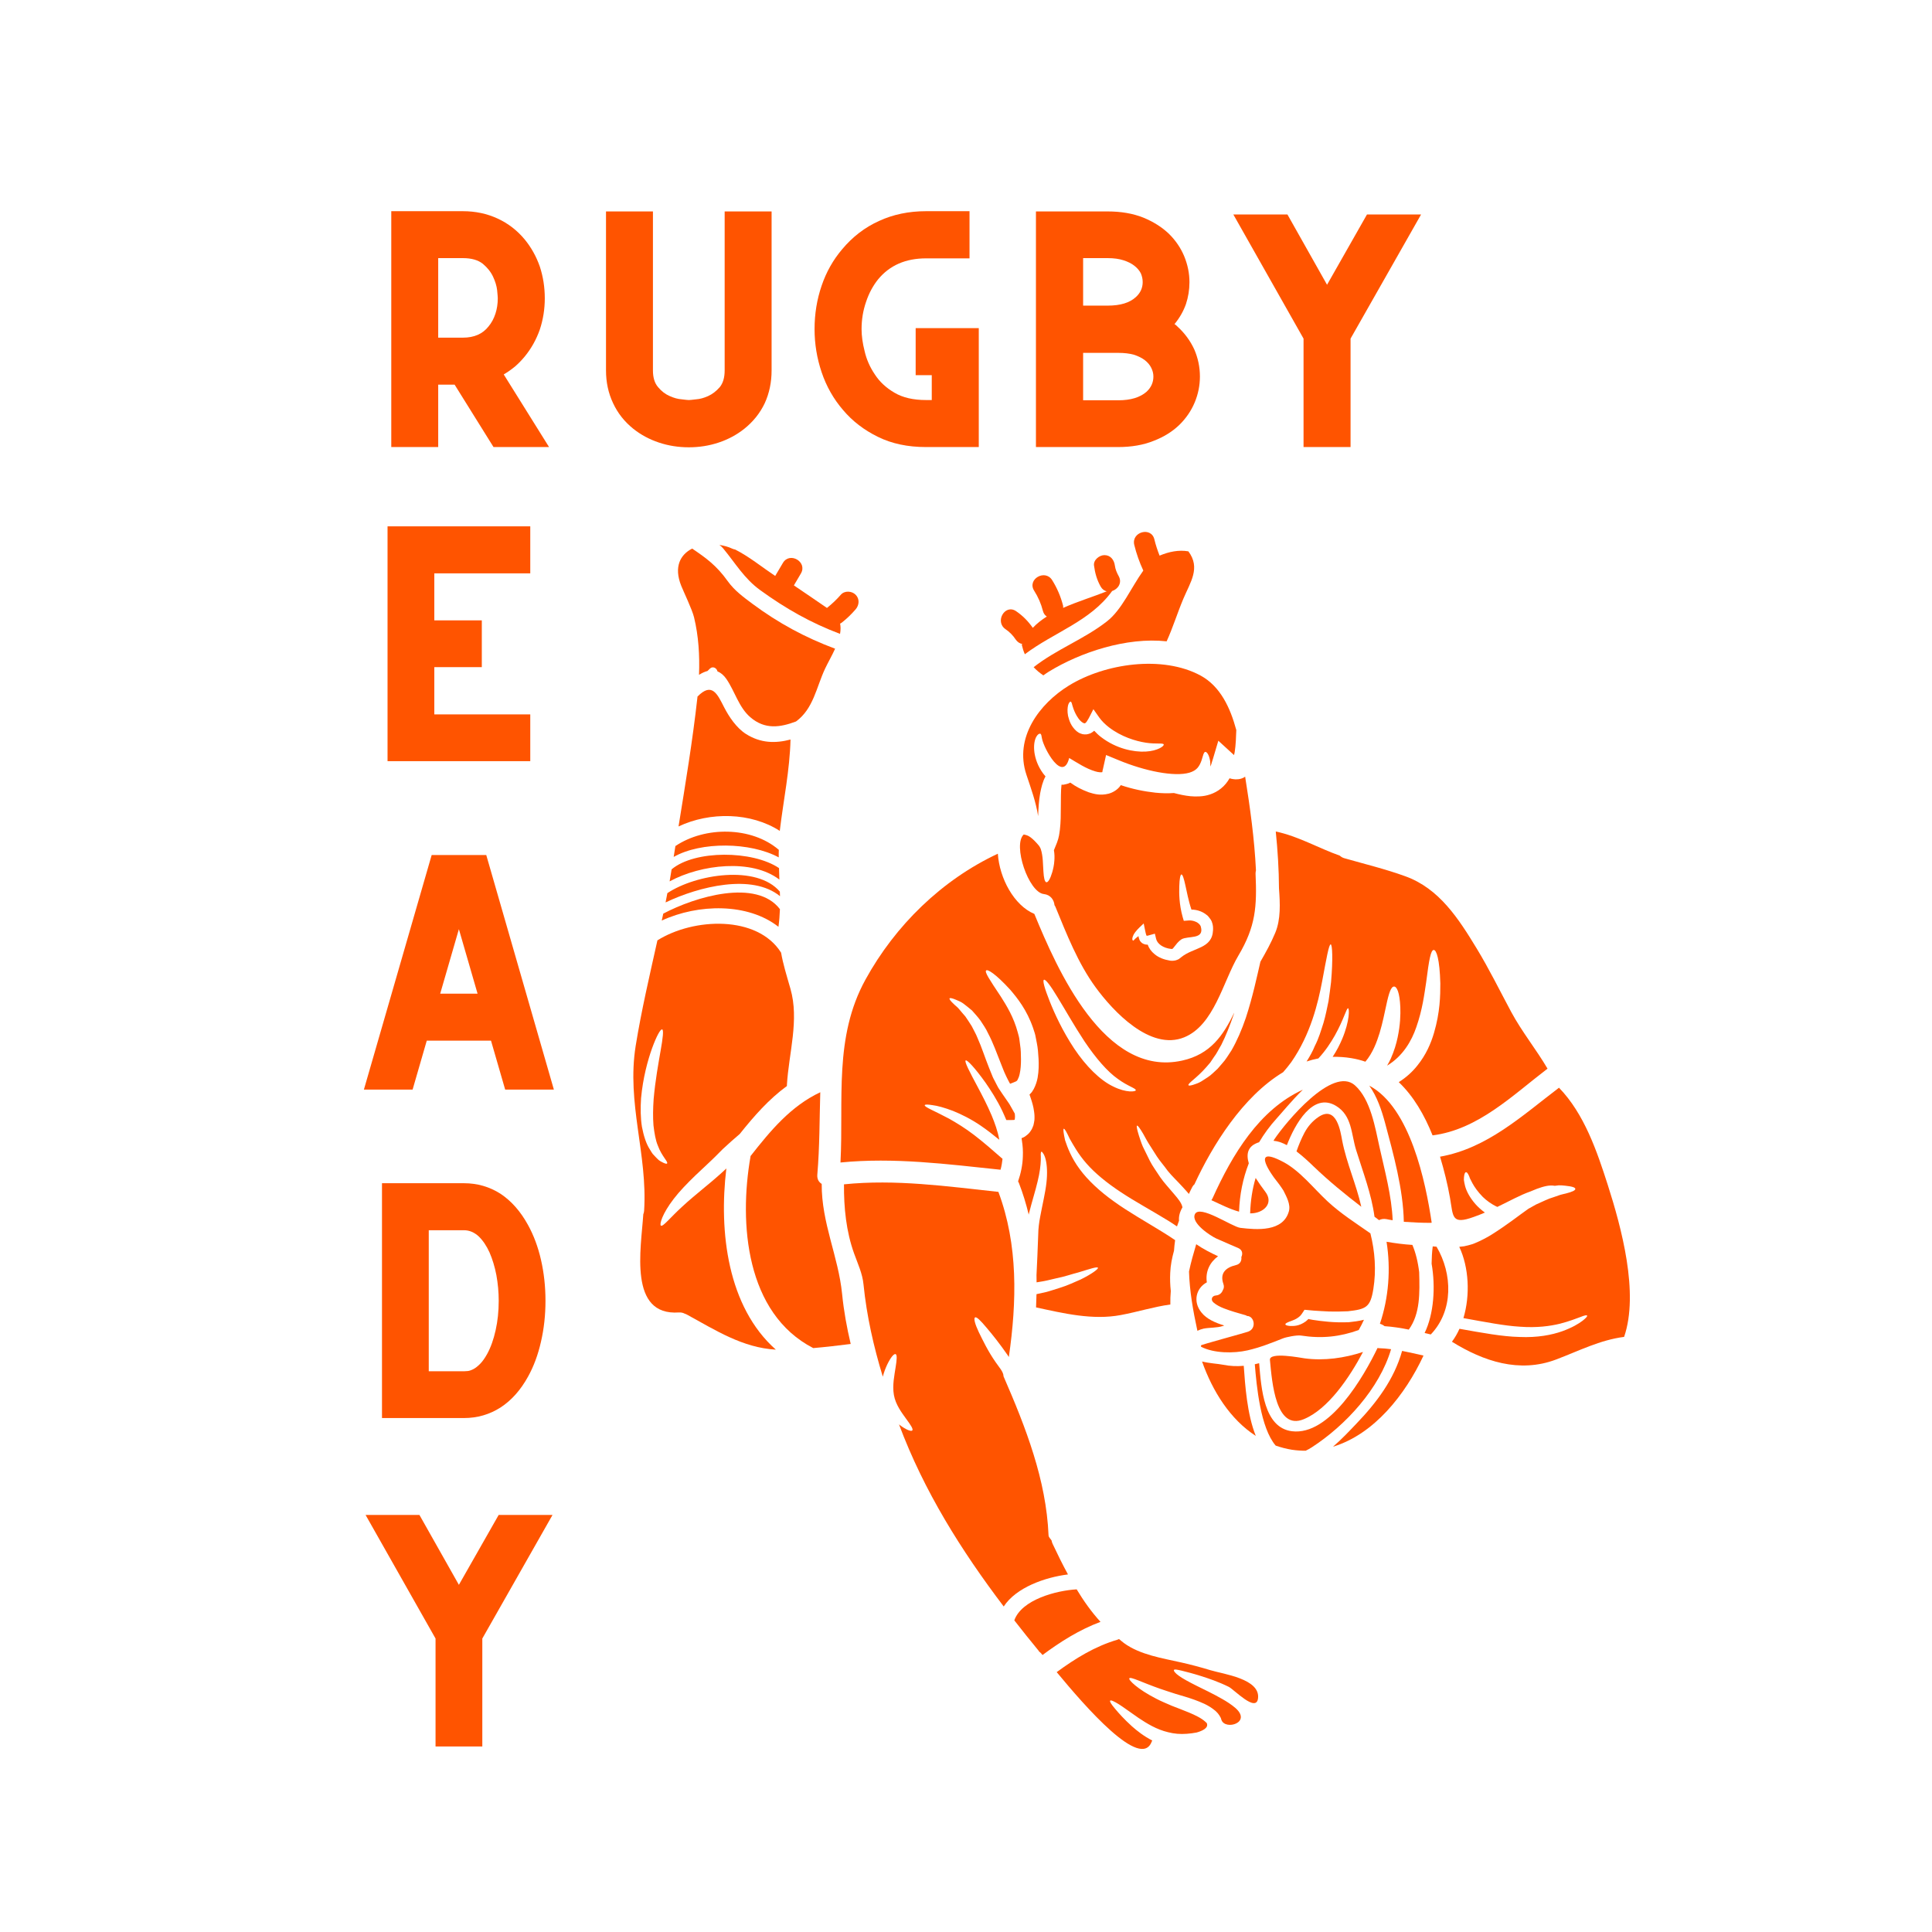
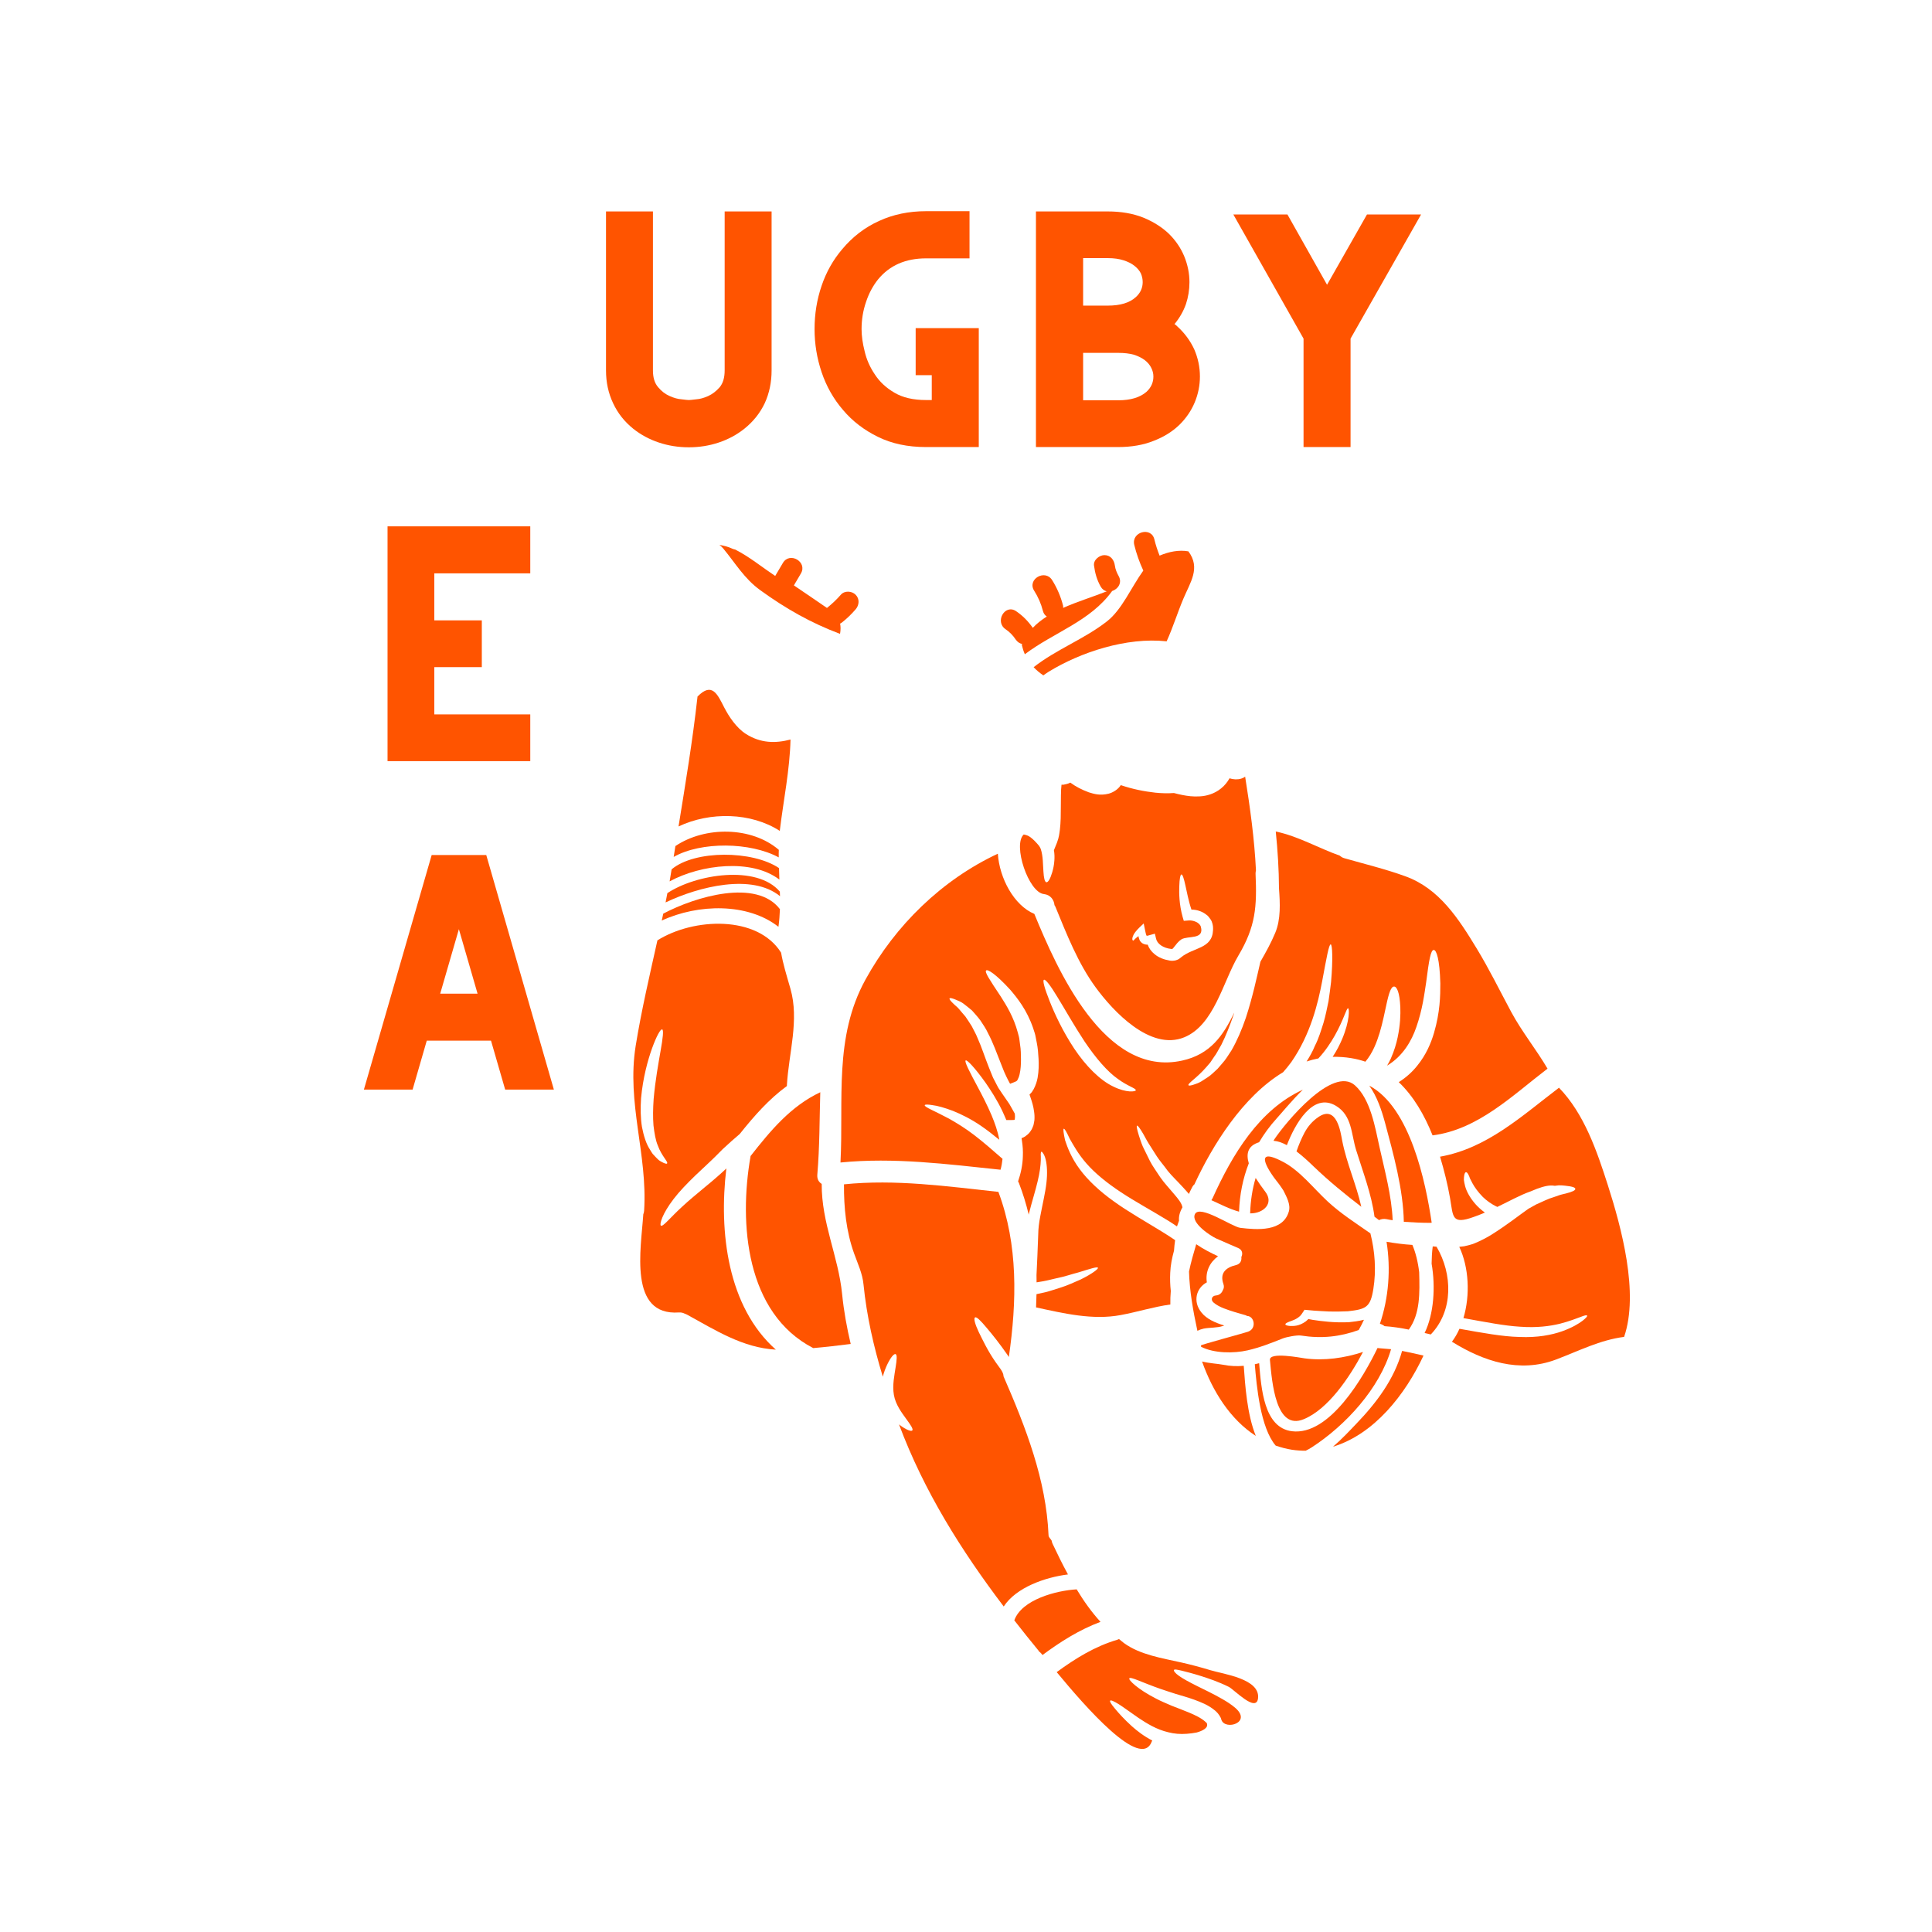
<svg xmlns="http://www.w3.org/2000/svg" version="1.0" preserveAspectRatio="xMidYMid meet" height="500" viewBox="0 0 375 375" zoomAndPan="magnify" width="500">
  <defs>
    <g />
  </defs>
  <g fill-opacity="1" fill="#ff5400">
    <g transform="translate(70.415, 86.773)">
      <g>
-         <path d="M 36.156 0 L 25.375 0 L 17.828 -12.109 L 14.641 -12.109 L 14.641 0 L 5.531 0 L 5.531 -45.781 L 19.438 -45.781 C 21.863 -45.781 24.102 -45.305 26.156 -44.359 C 28.219 -43.41 29.984 -42.047 31.453 -40.266 C 32.711 -38.723 33.68 -36.984 34.359 -35.047 C 35.004 -33.086 35.328 -31.031 35.328 -28.875 C 35.328 -26.758 35.004 -24.734 34.359 -22.797 C 33.68 -20.867 32.711 -19.133 31.453 -17.594 C 30.867 -16.883 30.242 -16.238 29.578 -15.656 C 28.867 -15.07 28.129 -14.551 27.359 -14.094 Z M 24.406 -23.406 C 24.988 -24.102 25.438 -24.93 25.75 -25.891 C 26.051 -26.805 26.203 -27.801 26.203 -28.875 C 26.203 -29.094 26.16 -29.617 26.078 -30.453 C 25.984 -31.273 25.719 -32.148 25.281 -33.078 C 24.852 -33.992 24.195 -34.82 23.312 -35.562 C 22.383 -36.301 21.094 -36.672 19.438 -36.672 L 14.641 -36.672 L 14.641 -21.234 L 19.438 -21.234 C 21.613 -21.234 23.27 -21.957 24.406 -23.406 Z M 24.406 -23.406" />
-       </g>
+         </g>
    </g>
  </g>
  <g fill-opacity="1" fill="#ff5400">
    <g transform="translate(112.094, 86.773)">
      <g>
        <path d="M 37.672 -45.734 L 37.672 -14.875 C 37.672 -12.57 37.227 -10.453 36.344 -8.516 C 35.426 -6.586 34.102 -4.93 32.375 -3.547 C 30.906 -2.379 29.25 -1.488 27.406 -0.875 C 25.562 -0.258 23.629 0.047 21.609 0.047 C 19.578 0.047 17.641 -0.258 15.797 -0.875 C 13.953 -1.488 12.297 -2.379 10.828 -3.547 C 9.109 -4.93 7.801 -6.586 6.906 -8.516 C 5.988 -10.453 5.531 -12.57 5.531 -14.875 L 5.531 -45.734 L 14.641 -45.734 L 14.641 -14.875 C 14.641 -13.469 14.977 -12.379 15.656 -11.609 C 16.301 -10.836 17.039 -10.27 17.875 -9.906 C 18.695 -9.531 19.477 -9.316 20.219 -9.266 C 20.957 -9.172 21.422 -9.125 21.609 -9.125 C 21.785 -9.125 22.258 -9.172 23.031 -9.266 C 23.77 -9.316 24.551 -9.531 25.375 -9.906 C 26.176 -10.27 26.914 -10.836 27.594 -11.609 C 28.238 -12.379 28.562 -13.469 28.562 -14.875 L 28.562 -45.734 Z M 37.672 -45.734" />
      </g>
    </g>
  </g>
  <g fill-opacity="1" fill="#ff5400">
    <g transform="translate(155.339, 86.773)">
      <g>
        <path d="M 22.391 -23.078 L 34.641 -23.078 L 34.641 0 L 24.406 0 C 20.844 0 17.727 -0.66 15.062 -1.984 C 12.363 -3.305 10.109 -5.039 8.297 -7.188 C 6.453 -9.332 5.066 -11.773 4.141 -14.516 C 3.223 -17.242 2.766 -20.035 2.766 -22.891 C 2.766 -25.836 3.223 -28.648 4.141 -31.328 C 5.035 -33.961 6.359 -36.312 8.109 -38.375 C 10.129 -40.801 12.523 -42.641 15.297 -43.891 C 18.023 -45.148 21.062 -45.781 24.406 -45.781 L 32.844 -45.781 L 32.844 -36.625 L 24.406 -36.625 C 20.445 -36.625 17.348 -35.27 15.109 -32.562 C 14.098 -31.301 13.316 -29.844 12.766 -28.188 C 12.18 -26.5 11.891 -24.734 11.891 -22.891 C 11.891 -21.598 12.086 -20.172 12.484 -18.609 C 12.848 -17.016 13.508 -15.508 14.469 -14.094 C 15.383 -12.676 16.656 -11.492 18.281 -10.547 C 19.883 -9.598 21.926 -9.125 24.406 -9.125 L 25.516 -9.125 L 25.516 -13.953 L 22.391 -13.953 Z M 22.391 -23.078" />
      </g>
    </g>
  </g>
  <g fill-opacity="1" fill="#ff5400">
    <g transform="translate(195.545, 86.773)">
      <g>
        <path d="M 33.031 -23.359 C 34.406 -22.098 35.477 -20.641 36.25 -18.984 C 36.988 -17.285 37.359 -15.52 37.359 -13.688 C 37.359 -11.957 37.02 -10.281 36.344 -8.656 C 35.664 -7.031 34.664 -5.57 33.344 -4.281 C 32 -2.988 30.344 -1.961 28.375 -1.203 C 26.375 -0.398 24.07 0 21.469 0 L 5.531 0 L 5.531 -45.734 L 19.438 -45.734 C 22.051 -45.734 24.352 -45.336 26.344 -44.547 C 28.312 -43.742 29.973 -42.695 31.328 -41.406 C 32.641 -40.113 33.633 -38.656 34.312 -37.031 C 34.988 -35.375 35.328 -33.703 35.328 -32.016 C 35.328 -30.535 35.098 -29.109 34.641 -27.734 C 34.148 -26.348 33.41 -25.055 32.422 -23.859 C 32.547 -23.797 32.656 -23.719 32.75 -23.625 Z M 14.688 -27.453 L 19.484 -27.453 C 21.91 -27.453 23.723 -28.004 24.922 -29.109 C 25.805 -29.91 26.25 -30.879 26.25 -32.016 C 26.25 -32.598 26.129 -33.164 25.891 -33.719 C 25.609 -34.27 25.191 -34.758 24.641 -35.188 C 24.086 -35.625 23.383 -35.977 22.531 -36.25 C 21.664 -36.531 20.648 -36.672 19.484 -36.672 L 14.688 -36.672 Z M 27 -10.734 C 27.883 -11.555 28.328 -12.539 28.328 -13.688 C 28.328 -14.27 28.188 -14.836 27.906 -15.391 C 27.633 -15.941 27.223 -16.43 26.672 -16.859 C 26.117 -17.285 25.41 -17.641 24.547 -17.922 C 23.691 -18.16 22.68 -18.281 21.516 -18.281 L 14.688 -18.281 L 14.688 -9.078 L 21.516 -9.078 C 23.91 -9.078 25.738 -9.629 27 -10.734 Z M 27 -10.734" />
      </g>
    </g>
  </g>
  <g fill-opacity="1" fill="#ff5400">
    <g transform="translate(236.626, 86.773)">
      <g>
        <path d="M 39.203 -45.141 L 25.516 -21.047 L 25.516 0 L 16.391 0 L 16.391 -21.047 L 2.766 -45.141 L 13.266 -45.141 L 20.953 -31.5 L 28.703 -45.141 Z M 39.203 -45.141" />
      </g>
    </g>
  </g>
  <path fill-rule="nonzero" fill-opacity="1" d="M 242.684 235.516 C 245.23 235.535 247.34 233.582 245.578 231.297 C 244.969 230.496 244.312 229.57 243.719 228.641 C 243.07 230.82 242.723 233.105 242.652 235.516 C 242.668 235.516 242.684 235.516 242.684 235.516" fill="#ff5400" />
  <path fill-rule="nonzero" fill-opacity="1" d="M 252.875 211.516 C 244.43 215.363 239.195 224.07 235.348 232.602 C 235.273 232.727 235.203 232.844 235.133 232.957 C 236.824 233.723 238.691 234.695 240.5 235.184 C 240.613 231.906 241.238 228.75 242.391 225.801 C 241.844 223.98 242.16 222.387 244.391 221.707 C 245.34 220.102 246.469 218.559 247.766 217.129 C 248.812 215.98 250.707 213.641 252.875 211.516" fill="#ff5400" />
  <path fill-rule="nonzero" fill-opacity="1" d="M 147.594 114.574 C 152.527 118.148 157.398 120.906 163.051 123.035 C 163.121 122.664 163.152 122.285 163.152 121.926 C 163.152 121.629 163.121 121.336 163.066 121.043 C 163.176 120.98 163.297 120.93 163.398 120.844 C 164.371 120.078 165.258 119.223 166.07 118.281 C 166.789 117.461 166.887 116.234 166.07 115.43 C 165.344 114.695 163.938 114.598 163.211 115.43 C 162.395 116.363 161.508 117.207 160.535 117.98 C 160.527 117.992 160.527 118 160.52 118.008 C 158.371 116.551 156.25 115.059 154.094 113.625 C 154.543 112.852 154.996 112.086 155.453 111.316 C 156.781 109.062 153.277 107.023 151.957 109.27 C 151.461 110.117 150.961 110.953 150.465 111.793 C 147.887 110.074 145.484 108.082 142.707 106.668 C 142.52 106.637 142.32 106.582 142.133 106.496 C 141.363 106.129 140.512 105.902 139.641 105.773 C 139.918 105.973 140.164 106.195 140.359 106.438 C 142.746 109.316 144.457 112.32 147.594 114.574" fill="#ff5400" />
  <path fill-rule="nonzero" fill-opacity="1" d="M 269.113 236.633 C 269.5 236.719 269.906 236.789 270.316 236.848 C 270.125 232.148 268.781 227.246 267.77 222.695 C 266.918 218.875 266.047 213.395 262.988 210.66 C 258.645 206.801 249.508 217.918 247.363 221.121 C 247.293 221.215 247.238 221.316 247.184 221.422 C 248.027 221.492 248.914 221.809 249.781 222.273 C 251.324 218.281 254.797 211.91 259.324 214.652 C 262.449 216.551 262.242 220.043 263.223 223.223 C 264.559 227.539 266.195 231.715 266.789 236.164 C 267.074 236.387 267.375 236.602 267.668 236.828 C 268.07 236.617 268.562 236.531 269.113 236.633" fill="#ff5400" />
  <path fill-rule="nonzero" fill-opacity="1" d="M 236.422 243.836 C 235.062 243.211 233.527 242.426 232.184 241.504 C 231.66 243.266 231.156 245.02 230.785 246.801 C 230.895 250.539 231.559 254.359 232.414 258.305 C 232.809 258.121 233.211 257.973 233.629 257.883 C 234.801 257.656 236.215 257.758 237.348 257.379 C 237.434 257.355 237.52 257.309 237.625 257.285 C 235.883 256.746 234.191 256.02 233.195 254.746 C 231.473 252.625 232.184 249.992 234.246 248.902 C 233.93 246.801 234.832 245.004 236.422 243.836" fill="#ff5400" />
  <path fill-rule="nonzero" fill-opacity="1" d="M 277.891 237.328 C 276.719 229.391 273.699 214.914 265.77 210.723 C 267.281 212.82 268.172 215.492 268.836 217.934 C 270.457 223.98 272.363 230.82 272.48 237.152 C 274.293 237.281 275.992 237.352 277.59 237.352 C 277.684 237.352 277.789 237.344 277.891 237.328" fill="#ff5400" />
  <path fill-rule="nonzero" fill-opacity="1" d="M 273.445 258.074 C 275.676 255 275.574 250.918 275.461 246.926 C 275.227 244.941 274.766 243.082 274.141 241.637 C 272.449 241.535 270.789 241.312 269.129 241.027 C 269.969 246.316 269.551 251.883 267.84 256.945 C 268.172 257.031 268.473 257.195 268.75 257.41 C 270.332 257.512 271.891 257.758 273.445 258.074" fill="#ff5400" />
  <path fill-rule="nonzero" fill-opacity="1" d="M 264.227 234.23 C 263.254 229.863 261.367 225.785 260.512 221.363 C 260.219 219.832 259.484 214.375 255.895 216.82 C 254.742 217.602 253.855 218.629 253.191 219.871 C 252.574 221.043 252.074 222.258 251.648 223.484 C 252.945 224.473 254.133 225.594 255.016 226.449 C 257.965 229.273 261.043 231.785 264.227 234.23" fill="#ff5400" />
  <path fill-rule="nonzero" fill-opacity="1" d="M 237.402 264.898 C 236.406 264.699 234.77 264.629 233.32 264.266 C 235.348 270.027 238.777 275.5 243.75 278.711 C 242.043 274.473 241.68 268.852 241.41 265.102 C 240.105 265.223 238.793 265.176 237.402 264.898" fill="#ff5400" />
-   <path fill-rule="nonzero" fill-opacity="1" d="M 222.363 145.883 C 220.008 145.996 216.68 145.332 213.73 143.078 C 213.238 142.707 212.789 142.277 212.387 141.836 C 212.188 142.008 211.953 142.184 211.684 142.324 C 211.43 142.43 211.16 142.5 210.898 142.539 C 210.641 142.57 210.363 142.539 210.117 142.5 C 209.871 142.445 209.668 142.34 209.453 142.254 C 209.262 142.152 209.121 142.027 208.945 141.906 C 207.832 140.91 207.531 139.828 207.309 138.957 C 207.137 138.055 207.199 137.336 207.328 136.832 C 207.484 136.363 207.676 136.184 207.801 136.184 C 207.949 136.199 208.039 136.469 208.141 136.902 C 208.25 137.266 208.426 137.844 208.742 138.477 C 209.051 139.102 209.562 139.914 210.164 140.27 C 210.496 140.461 210.582 140.406 210.68 140.332 C 210.828 140.254 211.098 139.828 211.336 139.395 L 212.227 137.652 L 213.367 139.273 C 213.848 139.938 214.48 140.578 215.227 141.156 C 217.621 143.004 220.441 143.859 222.434 144.16 C 224.453 144.469 225.73 144.16 225.875 144.492 C 226.023 144.77 224.77 145.75 222.363 145.883 Z M 207.484 133.059 C 201.746 136.586 196.812 143.148 199.23 150.383 C 200.141 153.125 201.066 155.617 201.5 158.406 C 201.555 156.891 201.641 155.371 201.902 153.941 C 202.125 152.824 202.367 151.727 202.93 150.699 C 202.773 150.508 202.629 150.32 202.48 150.145 C 201.414 148.691 200.961 147.266 200.781 146.059 C 200.621 144.824 200.75 143.844 201.082 143.125 C 201.379 142.539 201.703 142.367 201.902 142.414 C 202.125 142.453 202.148 142.816 202.25 143.355 C 202.613 145.289 206.273 152.027 207.531 147.125 C 209.121 148.066 210.797 149.203 212.609 149.727 C 213.199 149.914 213.793 149.934 213.953 149.875 C 213.961 149.844 214.008 149.758 214.008 149.551 L 214.055 149.395 L 214.688 146.547 L 217.145 147.559 C 222.238 149.672 227.977 150.824 230.871 149.973 C 231.574 149.758 232.082 149.457 232.445 149.039 C 232.809 148.621 233.039 148.098 233.211 147.613 C 233.512 146.668 233.629 145.988 233.945 145.938 C 234.223 145.914 234.684 146.445 234.887 147.734 C 234.926 148.035 234.941 148.398 234.918 148.785 C 235.047 148.516 235.18 148.207 235.258 147.836 L 235.426 147.316 L 236.477 143.773 L 239.094 146.168 C 239.234 146.305 239.387 146.445 239.527 146.562 C 239.566 146.391 239.617 146.199 239.648 146.012 C 239.875 144.555 239.918 143.039 239.965 141.703 C 238.801 137.391 236.879 133.219 233.039 131.129 C 225.645 127.129 214.48 128.758 207.484 133.059" fill="#ff5400" />
  <path fill-rule="nonzero" fill-opacity="1" d="M 253.238 263.656 C 252.473 263.555 246.352 262.352 246.492 263.957 C 246.906 268.352 247.625 277.715 253.047 275.469 C 257.793 273.531 261.957 267.34 264.559 262.414 C 260.969 263.602 256.992 264.16 253.238 263.656" fill="#ff5400" />
  <path fill-rule="nonzero" fill-opacity="1" d="M 202.629 190.176 C 202.93 190.016 203.926 191.328 205.27 193.566 C 206.645 195.797 208.387 198.918 210.52 202.16 C 212.695 205.387 214.965 208.02 216.973 209.418 C 218.941 210.867 220.5 211.23 220.457 211.617 C 220.465 211.895 218.625 212.164 216.078 210.891 C 213.516 209.68 210.766 206.922 208.496 203.52 C 206.242 200.105 204.711 196.785 203.738 194.332 C 202.773 191.891 202.32 190.316 202.629 190.176 Z M 194.203 227.043 C 194.398 226.34 194.52 225.625 194.59 224.93 C 192.652 223.223 190.809 221.633 189.078 220.305 C 187.348 218.977 185.68 217.965 184.246 217.152 C 181.402 215.625 179.348 214.859 179.496 214.512 C 179.535 214.352 180.082 214.359 181.023 214.512 C 181.945 214.621 183.324 215 184.977 215.625 C 186.582 216.273 188.469 217.199 190.367 218.496 C 191.555 219.309 192.754 220.234 193.965 221.23 C 193.664 219.57 193.086 217.965 192.477 216.504 C 191.594 214.422 190.629 212.598 189.812 211.055 C 188.168 207.988 187.141 206.02 187.441 205.828 C 187.703 205.656 189.223 207.254 191.293 210.152 C 192.305 211.617 193.473 213.41 194.52 215.578 C 194.785 216.156 195.062 216.766 195.324 217.395 C 195.773 217.41 196.227 217.41 196.715 217.387 C 196.812 217.371 196.859 217.355 196.875 217.371 L 196.891 217.371 C 196.898 217.371 196.898 217.371 196.898 217.355 C 196.898 217.355 196.898 217.355 196.914 217.355 C 196.945 217.43 197.07 216.852 196.977 216.242 C 196.977 216.203 196.961 216.172 196.961 216.133 L 196.898 216.027 C 196.566 215.477 196.297 214.898 195.918 214.289 C 195.484 213.656 195.023 212.992 194.543 212.297 C 194.297 211.918 194.035 211.531 193.773 211.141 C 193.531 210.73 193.371 210.344 193.156 209.957 L 192.836 209.348 L 192.762 209.191 L 192.668 208.984 L 192.535 208.652 C 192.359 208.219 192.188 207.766 191.996 207.324 C 191.156 205.227 190.527 203.211 189.758 201.52 C 189.426 200.645 188.961 199.914 188.605 199.164 C 188.191 198.469 187.75 197.875 187.371 197.289 C 186.938 196.785 186.531 196.332 186.184 195.898 C 185.852 195.465 185.395 195.172 185.117 194.871 C 184.508 194.309 184.223 193.914 184.312 193.789 C 184.391 193.645 184.871 193.758 185.641 194.09 C 186.012 194.277 186.492 194.414 186.984 194.785 C 187.473 195.164 188.051 195.605 188.66 196.129 C 189.164 196.707 189.773 197.348 190.305 198.082 C 190.785 198.832 191.379 199.648 191.781 200.555 C 192.738 202.352 193.457 204.383 194.273 206.438 C 194.445 206.871 194.613 207.293 194.777 207.711 L 194.906 208.027 L 194.922 208.09 L 194.938 208.105 L 194.953 208.129 L 195.023 208.289 L 195.309 208.914 C 195.516 209.301 195.688 209.734 195.902 210.082 C 195.965 210.168 196.004 210.273 196.059 210.359 C 196.422 210.227 196.805 210.082 197.207 209.895 C 197.395 209.781 197.316 209.82 197.395 209.766 C 197.434 209.711 197.469 209.648 197.508 209.594 C 197.664 209.316 197.816 208.93 197.91 208.492 C 198.117 207.602 198.172 206.598 198.172 205.633 C 198.164 204.691 198.148 203.664 198.004 202.84 C 197.941 202.422 197.902 202.004 197.84 201.59 C 197.785 201.188 197.641 200.816 197.555 200.422 C 196.754 197.402 195.355 195.172 194.281 193.473 C 192.043 190.105 191.07 188.656 191.418 188.363 C 191.695 188.102 193.199 188.957 196.09 192.113 C 197.469 193.734 199.301 196 200.52 199.527 C 200.645 199.98 200.836 200.422 200.945 200.902 C 201.039 201.379 201.137 201.883 201.238 202.391 C 201.453 203.434 201.516 204.398 201.586 205.543 C 201.633 206.652 201.641 207.852 201.398 209.207 C 201.27 209.879 201.047 210.621 200.645 211.387 L 200.273 211.98 C 200.141 212.137 199.91 212.383 199.84 212.453 C 199.84 212.453 199.824 212.453 199.824 212.469 C 199.809 212.488 199.84 212.512 199.84 212.527 L 199.863 212.559 L 200.051 213.102 C 200.328 213.918 200.59 214.77 200.715 215.766 C 200.797 216.273 200.82 216.82 200.781 217.41 C 200.715 217.742 200.691 218.051 200.59 218.418 C 200.441 218.773 200.328 219.152 200.066 219.5 C 199.848 219.855 199.547 220.164 199.199 220.41 C 199.039 220.551 198.867 220.668 198.668 220.758 L 198.375 220.883 C 198.359 220.898 198.32 220.914 198.273 220.93 L 198.289 220.945 C 198.289 220.945 198.305 221 198.359 221.438 C 198.512 222.387 198.582 223.414 198.535 224.457 C 198.496 226.078 198.148 227.738 197.609 229.305 C 197.664 229.414 197.742 229.531 197.785 229.66 C 198.566 231.676 199.184 233.723 199.68 235.777 C 199.688 235.723 199.688 235.66 199.703 235.605 C 200.312 233.16 200.992 231.09 201.398 229.328 C 201.832 227.578 201.988 226.164 202.02 225.176 C 202.035 224.719 202.02 224.297 202.004 224.008 C 202.02 223.73 202.062 223.57 202.141 223.547 C 202.219 223.516 202.336 223.648 202.48 223.879 C 202.645 224.109 202.82 224.488 202.961 225.051 C 203.23 226.133 203.332 227.738 203.105 229.637 C 202.891 231.539 202.352 233.723 201.918 236.07 C 201.688 237.258 201.531 238.41 201.516 239.684 C 201.453 241.012 201.414 242.402 201.355 243.82 C 201.301 245.078 201.238 246.293 201.184 247.488 C 201.199 247.953 201.199 248.43 201.199 248.902 C 201.633 248.832 202.078 248.762 202.496 248.688 C 203.383 248.531 204.234 248.285 205.043 248.113 C 206.68 247.797 208.047 247.289 209.246 246.996 C 211.562 246.293 212.949 245.812 213.113 246.074 C 213.223 246.277 212.039 247.219 209.77 248.34 C 208.613 248.832 207.238 249.512 205.594 250.008 C 204.766 250.254 203.902 250.57 202.977 250.801 C 202.402 250.934 201.793 251.062 201.184 251.195 C 201.168 252.043 201.137 252.91 201.098 253.766 C 206.434 254.918 212.086 256.281 217.535 255.25 C 220.789 254.652 223.898 253.648 227.164 253.203 C 227.141 252.32 227.18 251.441 227.25 250.586 C 227.125 249.441 227.078 248.254 227.141 247.043 C 227.195 245.598 227.488 244.168 227.875 242.75 C 227.914 242.07 228 241.391 228.09 240.711 C 227.281 240.176 226.477 239.621 225.605 239.105 C 222.332 237.082 219.066 235.258 216.262 233.234 C 213.453 231.238 211.129 229.066 209.555 226.914 C 207.977 224.789 207.199 222.75 206.734 221.332 C 206.418 219.941 206.332 219.137 206.473 219.09 C 206.645 219.031 207.035 219.746 207.633 221.031 C 208.324 222.227 209.262 223.988 210.898 225.848 C 212.52 227.699 214.789 229.57 217.535 231.383 C 220.285 233.215 223.535 234.957 226.887 237.02 C 227.426 237.352 227.93 237.699 228.453 238.047 C 228.586 237.66 228.711 237.297 228.848 236.934 C 228.77 236.141 228.973 235.273 229.512 234.348 C 229.379 233.539 228.68 232.695 227.891 231.77 C 226.934 230.617 225.977 229.621 225.203 228.504 C 224.461 227.352 223.691 226.324 223.18 225.309 C 222.672 224.281 222.223 223.375 221.828 222.559 C 221.469 221.738 221.266 221 221.059 220.41 C 220.688 219.207 220.555 218.543 220.703 218.488 C 220.848 218.426 221.25 218.992 221.875 220.043 C 222.191 220.582 222.508 221.246 222.973 221.98 C 223.438 222.711 223.969 223.547 224.547 224.457 C 225.141 225.367 225.922 226.234 226.656 227.262 C 227.441 228.242 228.508 229.238 229.496 230.324 C 229.758 230.617 230.016 230.906 230.285 231.191 L 230.707 231.676 L 230.754 231.762 C 230.965 231.297 231.188 230.836 231.434 230.371 C 231.543 230.156 231.695 229.992 231.836 229.879 C 235.324 222.328 241.188 212.859 249.055 208.113 C 249.609 207.48 250.141 206.84 250.645 206.145 C 254.391 200.746 255.824 194.73 256.645 190.387 C 257.461 186.039 257.934 183.25 258.297 183.305 C 258.598 183.344 258.75 186.094 258.355 190.633 C 258.227 191.766 258.055 193.004 257.863 194.332 C 257.578 195.652 257.324 197.07 256.891 198.531 C 256.418 199.996 255.98 201.535 255.199 203.039 C 254.797 204.066 254.219 205.055 253.609 206.035 C 254.359 205.789 255.113 205.586 255.895 205.441 C 257.285 203.957 258.312 202.359 259.098 200.977 C 260.859 197.836 261.336 195.652 261.668 195.711 C 261.926 195.727 262 198.129 260.52 201.656 C 260.062 202.738 259.469 203.926 258.668 205.133 C 259.848 205.109 261.043 205.18 262.289 205.387 C 263.238 205.543 264.156 205.773 265.02 206.074 C 266.465 204.375 267.25 202.215 267.785 200.484 C 268.418 198.359 268.734 196.609 269.043 195.258 C 269.605 192.57 270.023 191.488 270.594 191.488 C 271.098 191.488 271.676 192.555 271.801 195.496 C 271.852 196.949 271.801 198.895 271.281 201.363 C 271.02 202.605 270.617 203.98 269.953 205.473 C 269.746 205.918 269.5 206.383 269.234 206.84 C 272.309 204.992 274 202.027 274.91 199.355 C 276.109 195.93 276.461 192.949 276.809 190.719 C 277.383 186.215 277.715 184.387 278.293 184.387 C 278.801 184.387 279.441 186.109 279.566 190.879 C 279.566 193.25 279.527 196.438 278.34 200.484 C 277.754 202.477 276.809 204.73 275.082 206.855 C 274.141 208.043 272.934 209.141 271.5 210.043 C 274.363 212.77 276.477 216.414 278.062 220.375 C 286.895 219.254 293.551 212.629 300.375 207.426 C 298.195 203.711 295.418 200.293 293.348 196.461 C 291.133 192.34 289.07 188.121 286.641 184.125 C 283.141 178.371 279.375 172.434 272.711 170.062 C 268.867 168.668 264.906 167.715 260.969 166.59 C 260.582 166.488 260.289 166.297 260.062 166.086 C 255.879 164.605 251.98 162.305 247.625 161.395 C 248.004 165.098 248.234 168.789 248.25 172.418 C 248.461 175.336 248.621 178.441 247.523 181.066 C 246.715 183.012 245.688 184.855 244.645 186.672 C 243.965 189.582 243.172 193.41 241.812 197.574 C 241.031 199.875 240.09 202.043 239.023 203.891 C 238.414 204.793 237.906 205.688 237.242 206.398 C 236.926 206.77 236.621 207.117 236.336 207.449 C 236.004 207.758 235.688 208.043 235.379 208.336 C 234.801 208.898 234.121 209.285 233.566 209.648 C 233.023 210.027 232.531 210.242 232.113 210.383 C 231.289 210.691 230.785 210.793 230.688 210.645 C 230.461 210.312 232.285 209.277 234.168 207.102 C 234.398 206.816 234.66 206.523 234.918 206.227 C 235.133 205.891 235.379 205.543 235.621 205.18 C 236.16 204.5 236.547 203.633 237.055 202.809 C 237.941 201.047 238.746 199.008 239.496 196.809 C 239.527 196.723 239.543 196.648 239.566 196.562 C 237.434 200.941 234.977 204.645 229.449 205.859 C 214.34 209.207 205.145 188.016 200.766 177.391 C 196.812 175.738 193.996 170.465 193.68 165.703 C 182.801 170.797 173.766 179.621 167.984 190.145 C 161.824 201.34 163.77 213.484 163.137 225.641 C 173.551 224.613 183.812 225.957 194.203 227.043" fill="#ff5400" />
  <path fill-rule="nonzero" fill-opacity="1" d="M 235.449 180.547 C 235.289 184.199 231.645 183.852 229.266 185.801 C 229.117 185.922 228.973 186.047 228.816 186.152 C 228.609 186.254 228.398 186.355 228.176 186.41 C 227.758 186.5 227.352 186.516 227.02 186.441 C 225.977 186.27 224.895 185.883 224.086 185.188 C 223.48 184.703 223.012 184.055 222.766 183.359 C 222.672 183.344 222.57 183.359 222.449 183.344 C 222.223 183.32 221.891 183.203 221.668 183.043 C 221.422 182.836 221.227 182.609 221.164 182.395 C 221.059 182.133 221.004 181.906 220.973 181.699 C 220.773 181.84 220.602 181.984 220.465 182.102 C 220.199 182.324 220.039 182.609 219.922 182.57 C 219.816 182.523 219.676 182.293 219.891 181.73 C 220.062 181.227 220.555 180.617 221.18 180.008 L 221.992 179.242 L 222.238 180.465 C 222.332 180.895 222.434 181.477 222.578 181.652 C 222.609 181.645 222.609 181.629 222.656 181.629 C 222.766 181.613 223.004 181.559 223.25 181.477 L 224.16 181.227 L 224.402 182.238 C 224.633 183.203 225.766 184.023 227.336 184.191 C 227.457 184.199 227.512 184.176 227.574 184.176 C 227.613 184.125 227.645 184.086 227.684 184.07 C 227.859 183.883 228.176 183.43 228.523 183.027 C 228.973 182.594 228.832 182.672 229.305 182.332 C 230.547 181.574 233.82 182.449 233.078 179.863 C 232.832 179.035 231.543 178.578 230.707 178.664 L 229.773 178.734 L 229.551 177.984 C 228.855 175.469 228.855 173.398 228.902 171.984 C 228.941 170.566 229.102 169.746 229.32 169.73 C 229.535 169.73 229.797 170.504 230.09 171.879 C 230.367 173.066 230.648 174.742 231.258 176.551 C 231.836 176.551 232.398 176.656 232.965 176.867 C 233.387 177.027 233.82 177.266 234.223 177.598 C 234.414 177.707 234.66 178.023 234.84 178.277 C 235.062 178.543 235.062 178.633 235.18 178.82 C 235.48 179.59 235.465 180.023 235.449 180.547 Z M 239.309 151.219 C 239.039 151.188 238.848 151.117 238.66 151.062 C 238.238 151.797 237.695 152.492 237 153.039 C 235.695 154.105 234.121 154.516 232.879 154.574 C 231.574 154.66 230.492 154.5 229.512 154.312 C 228.918 154.191 228.363 154.066 227.859 153.926 C 226.703 154.012 225.488 153.98 224.277 153.859 C 222.086 153.617 219.867 153.18 217.535 152.391 C 217.508 152.43 217.492 152.461 217.477 152.492 C 216.957 153.27 216 153.836 215.191 154.051 C 213.531 154.469 212.355 154.105 211.336 153.789 C 209.926 153.27 208.789 152.668 207.746 151.902 C 207.73 151.902 207.73 151.902 207.723 151.91 C 207.359 152.129 206.836 152.234 206.387 152.32 C 206.273 152.32 206.156 152.305 206.039 152.305 C 205.98 152.848 205.926 153.562 205.926 154.359 C 205.895 155.672 205.926 157.191 205.879 158.852 C 205.855 159.578 205.809 160.312 205.723 161.047 C 205.617 161.816 205.547 162.543 205.16 163.555 L 204.566 165.023 C 204.695 165.754 204.695 166.434 204.652 167.023 C 204.598 167.934 204.41 168.703 204.234 169.316 C 203.855 170.59 203.438 171.285 203.105 171.246 C 202.773 171.199 202.598 170.379 202.527 169.137 C 202.426 167.902 202.48 166.172 202.004 164.766 C 201.934 164.582 201.832 164.418 201.73 164.25 L 201.73 164.234 C 201.113 163.484 200.535 162.898 200.035 162.527 C 199.562 162.164 199.184 162.074 198.707 161.973 C 196.527 163.973 199.633 173.238 202.629 173.539 C 203.902 173.676 204.582 174.672 204.676 175.684 C 204.742 175.77 204.797 175.871 204.844 175.977 C 207.027 181.297 209.238 186.965 212.664 191.645 C 216 196.215 223.25 204.043 229.859 201.34 C 235.672 198.965 237.371 190.547 240.367 185.488 C 243.75 179.793 243.98 175.961 243.703 169.57 C 243.703 169.332 243.734 169.121 243.781 168.93 C 243.488 162.844 242.637 156.715 241.68 150.738 C 241.609 150.785 241.57 150.84 241.48 150.887 C 240.785 151.293 239.898 151.332 239.309 151.219" fill="#ff5400" />
  <path fill-rule="nonzero" fill-opacity="1" d="M 250.289 256.523 C 250.797 256.328 251.719 256.082 252.441 255.332 L 252.559 255.172 C 252.598 255.141 252.645 255.086 252.746 254.918 L 253.008 254.531 L 253.137 254.328 C 253.168 254.285 253.176 254.238 253.207 254.23 L 253.34 254.238 C 253.855 254.285 254.426 254.328 255.016 254.391 C 255.895 254.445 256.883 254.516 257.98 254.562 C 259.098 254.586 260.305 254.586 261.625 254.516 C 265.152 254.113 265.992 253.766 266.566 250.191 C 267.145 246.594 266.883 242.918 265.992 239.391 C 263.168 237.414 260.203 235.535 257.672 233.176 C 254.984 230.688 252.312 227.215 249.016 225.5 C 242.266 221.957 247.379 228.695 247.379 228.695 C 248.004 229.477 248.582 230.25 249.117 231.09 C 249.68 232.238 250.551 233.754 250.172 235.113 C 249.055 239.129 243.965 238.711 240.746 238.324 C 239.141 238.133 232.816 233.699 231.922 235.691 C 231.156 237.422 235.016 239.914 236.098 240.402 C 236.984 240.781 237.852 241.172 238.723 241.551 C 239.25 241.777 239.789 242.008 240.328 242.238 C 241.164 242.602 241.254 243.352 240.945 243.992 C 241.031 244.656 240.762 245.352 239.898 245.551 C 237.891 246.031 236.723 247.133 237.465 249.227 C 237.633 249.703 237.559 250.105 237.348 250.422 C 237.156 250.957 236.707 251.395 236.004 251.449 C 235.203 251.512 234.941 252.293 235.535 252.809 C 236.113 253.316 236.855 253.68 237.559 253.953 C 238.938 254.492 240.352 254.879 241.773 255.285 C 241.883 255.316 241.957 255.371 242.043 255.426 C 243.473 255.441 243.941 257.844 242.305 258.453 C 241.465 258.77 233.109 261 233.109 261.141 C 233.109 261.141 233.125 261.387 233.125 261.402 C 235.605 262.691 239.457 262.715 242.145 262.105 C 244.516 261.562 246.73 260.691 248.969 259.797 C 249.695 259.504 251.719 259.117 252.488 259.227 C 256.59 259.867 260.078 259.465 263.723 258.16 C 264.094 257.512 264.441 256.848 264.742 256.168 C 263.691 256.438 262.695 256.539 261.77 256.645 C 260.32 256.691 259.02 256.66 257.863 256.555 C 256.711 256.453 255.695 256.328 254.797 256.184 C 254.582 256.137 254.359 256.105 254.164 256.066 C 254.059 256.051 254.059 256.035 254.004 256.012 C 253.957 256.012 253.918 256.066 253.871 256.105 C 253.746 256.223 253.594 256.352 253.469 256.469 C 252.109 257.465 250.992 257.379 250.398 257.371 C 249.766 257.324 249.508 257.195 249.492 257.047 C 249.477 256.887 249.734 256.746 250.289 256.523" fill="#ff5400" />
  <path fill-rule="nonzero" fill-opacity="1" d="M 208.98 308.492 C 205.043 308.715 198.305 310.477 196.875 314.508 C 198.434 316.508 200.012 318.484 201.633 320.453 C 201.656 320.496 201.672 320.543 201.703 320.582 C 201.848 320.668 201.973 320.785 202.109 320.945 C 202.18 321.016 202.266 321.117 202.352 321.238 C 205.863 318.629 209.508 316.336 213.605 314.801 C 211.84 312.863 210.332 310.738 208.98 308.492" fill="#ff5400" />
  <path fill-rule="nonzero" fill-opacity="1" d="M 234.957 324.188 C 233.078 323.617 231.195 323.113 229.289 322.684 C 225.629 321.855 221.312 321.207 218.191 318.938 C 217.84 318.676 217.516 318.398 217.203 318.137 C 217.098 318.188 217.004 318.227 216.871 318.273 C 212.504 319.562 208.734 321.902 205.105 324.559 C 210.656 331.27 221.438 343.676 223.551 338.039 C 223.582 337.969 223.605 337.902 223.652 337.832 C 222.047 337.012 220.734 335.984 219.707 335.074 C 218.191 333.699 217.113 332.496 216.41 331.641 C 215.684 330.789 215.352 330.242 215.484 330.102 C 215.613 329.941 216.203 330.203 217.16 330.789 C 218.102 331.383 219.383 332.355 220.973 333.438 C 222.57 334.504 224.477 335.699 226.746 336.227 C 227.875 336.52 229.094 336.633 230.375 336.527 C 230.98 336.488 231.711 336.387 232.27 336.277 C 232.656 336.172 232.793 336.109 233.078 336 C 233.355 335.895 233.566 335.77 233.789 335.621 C 234.176 335.336 234.277 335.113 234.309 334.898 C 234.293 334.828 234.293 334.758 234.309 334.688 C 234.309 334.656 234.223 334.41 234.223 334.41 C 234.168 334.41 234.207 334.465 234.176 334.41 C 234.09 334.332 234.051 334.25 233.945 334.18 C 233.195 333.484 231.953 332.898 230.84 332.426 C 229.676 331.934 228.539 331.531 227.426 331.082 C 226.285 330.59 225.359 330.203 224.434 329.723 C 220.773 327.855 218.98 326.051 219.203 325.762 C 219.43 325.387 221.613 326.543 225.211 327.801 C 226.078 328.117 227.211 328.449 228.238 328.797 C 229.305 329.113 230.531 329.453 231.805 329.91 C 233.094 330.402 234.453 330.867 235.867 332.039 C 236.043 332.18 236.215 332.387 236.391 332.566 C 236.578 332.773 236.809 333.152 236.961 333.453 L 237.039 333.715 L 237.086 333.848 C 237.836 335.91 243.039 334.363 239.789 331.516 C 239.039 330.867 238.129 330.281 237.242 329.777 C 235.48 328.766 233.734 327.941 232.285 327.223 C 230.84 326.496 229.652 325.863 228.871 325.309 C 228.09 324.766 227.75 324.289 227.875 324.125 C 228 323.965 228.484 324.082 229.352 324.273 C 230.215 324.488 231.488 324.805 233.055 325.301 C 234.609 325.793 236.477 326.418 238.5 327.414 C 239.488 327.887 243.852 332.527 244.184 329.633 C 244.621 325.848 237.465 324.953 234.957 324.188" fill="#ff5400" />
  <path fill-rule="nonzero" fill-opacity="1" d="M 204.305 299.645 C 204.203 299.434 204.148 299.227 204.117 299.02 C 203.957 298.734 203.539 298.402 203.523 298.008 C 203.293 292.594 202.195 287.383 200.605 282.266 C 199.023 277.145 196.961 272.148 194.785 267.145 C 194.785 266.273 193.895 265.348 193.23 264.367 C 191.734 262.211 190.77 260.168 189.973 258.547 C 189.223 256.961 188.961 255.891 189.254 255.719 C 189.547 255.527 190.336 256.328 191.449 257.656 C 192.551 258.945 194.035 260.793 195.555 262.992 C 195.641 263.133 195.727 263.27 195.816 263.395 C 197.363 252.633 197.641 241.652 193.789 231.344 C 183.828 230.27 173.828 228.852 163.816 229.879 C 163.785 234.418 164.238 239.02 165.785 243.312 C 166.492 245.281 167.406 247.203 167.605 249.297 C 168.23 255.488 169.574 261.371 171.352 267.215 C 171.582 266.305 171.898 265.523 172.191 264.891 C 172.887 263.449 173.504 262.73 173.828 262.832 C 174.16 262.938 174.074 263.949 173.836 265.402 C 173.621 266.867 173.172 268.859 173.504 270.758 C 173.828 272.637 175.02 274.195 175.875 275.383 C 176.746 276.566 177.305 277.383 177.078 277.648 C 176.879 277.887 175.922 277.562 174.648 276.598 C 174.602 276.551 174.547 276.512 174.492 276.465 C 179.363 289.477 186.562 300.918 194.82 311.82 C 197.246 308.105 202.859 306.152 207.293 305.598 C 206.242 303.668 205.254 301.668 204.305 299.645" fill="#ff5400" />
-   <path fill-rule="nonzero" fill-opacity="1" d="M 134.715 119.824 C 135.594 123.445 135.82 127.227 135.68 130.988 C 136.219 130.641 136.777 130.379 137.324 130.238 C 137.488 130.094 137.633 129.938 137.789 129.785 C 138.352 129.211 139.148 129.699 139.254 130.309 C 139.871 130.555 140.461 131.02 141 131.801 C 142.621 134.16 143.402 137.289 145.625 139.203 C 148.488 141.676 151.453 141.18 154.504 140.039 C 157.902 137.551 158.441 133.414 160.148 129.785 C 160.656 128.703 161.445 127.344 162.094 125.914 C 156.266 123.73 151.137 120.973 146.059 117.207 C 144.297 115.895 142.551 114.621 141.246 112.797 C 139.062 109.742 137.039 108.305 134.352 106.48 C 132.066 107.633 130.746 110.004 132.223 113.695 C 132.629 114.734 134.352 118.305 134.715 119.824" fill="#ff5400" />
-   <path fill-rule="nonzero" fill-opacity="1" d="M 270.008 261.879 C 269.219 261.773 268.434 261.703 267.637 261.68 C 267.539 261.68 267.461 261.664 267.375 261.648 C 264.703 267.184 258.094 278.711 250.762 277.801 C 245.316 277.121 244.816 269.516 244.398 264.598 C 244.113 264.668 243.836 264.738 243.555 264.801 C 243.91 269.047 244.637 277.121 247.609 280.59 C 248.621 280.938 249.664 281.223 250.781 281.398 C 251.672 281.531 252.559 281.586 253.43 281.586 C 253.816 281.398 254.203 281.191 254.621 280.922 C 261.176 276.668 267.754 269.539 270.008 261.879" fill="#ff5400" />
+   <path fill-rule="nonzero" fill-opacity="1" d="M 270.008 261.879 C 267.539 261.68 267.461 261.664 267.375 261.648 C 264.703 267.184 258.094 278.711 250.762 277.801 C 245.316 277.121 244.816 269.516 244.398 264.598 C 244.113 264.668 243.836 264.738 243.555 264.801 C 243.91 269.047 244.637 277.121 247.609 280.59 C 248.621 280.938 249.664 281.223 250.781 281.398 C 251.672 281.531 252.559 281.586 253.43 281.586 C 253.816 281.398 254.203 281.191 254.621 280.922 C 261.176 276.668 267.754 269.539 270.008 261.879" fill="#ff5400" />
  <path fill-rule="nonzero" fill-opacity="1" d="M 263.238 276.371 C 261.984 277.684 260.449 279.336 258.734 280.805 C 266.727 278.379 272.773 270.684 276.301 263.117 C 274.91 262.801 273.543 262.484 272.148 262.211 C 270.617 267.719 267.176 272.273 263.238 276.371" fill="#ff5400" />
  <path fill-rule="nonzero" fill-opacity="1" d="M 312.078 230.023 C 309.965 223.445 307.516 216.203 302.598 211.125 C 295.34 216.645 288.633 222.891 279.512 224.512 C 280.301 227.145 280.973 229.832 281.449 232.535 C 282.082 236.156 281.707 237.785 286.074 236.199 C 286.824 235.938 287.535 235.652 288.215 235.359 C 287.465 234.82 286.855 234.246 286.367 233.699 C 285.266 232.426 284.656 231.238 284.383 230.25 C 284.27 229.762 284.168 229.359 284.137 229.012 C 284.137 228.641 284.168 228.363 284.207 228.133 C 284.277 227.699 284.414 227.523 284.555 227.523 C 284.715 227.523 284.871 227.699 285.047 228.055 C 285.133 228.227 285.234 228.465 285.32 228.734 C 285.449 228.996 285.629 229.312 285.812 229.691 C 286.207 230.41 286.84 231.328 287.812 232.324 C 288.516 233.004 289.473 233.738 290.629 234.262 C 293.031 233.105 295.109 231.938 297.047 231.266 C 297.094 231.238 297.148 231.223 297.188 231.207 C 298.723 230.543 299.996 230.141 300.953 230.109 C 301.285 230.094 301.562 230.125 301.789 230.164 C 302.066 230.125 302.328 230.094 302.559 230.07 C 303.023 230.055 303.426 230.109 303.781 230.141 C 305.207 230.285 305.77 230.496 305.77 230.773 C 305.77 231.051 305.176 231.344 303.918 231.66 C 303.602 231.746 303.238 231.801 302.852 231.922 C 302.453 232.047 302.02 232.203 301.531 232.379 C 300.566 232.641 299.465 233.215 298.145 233.793 C 297.688 234.047 297.18 234.332 296.66 234.625 C 294.832 235.898 292.598 237.715 289.332 239.754 C 288.422 240.293 287.402 240.84 286.215 241.328 C 285.652 241.574 284.887 241.73 284.207 241.898 C 283.891 241.922 283.559 241.969 283.242 242.008 C 285.109 245.969 285.395 251.355 284.051 255.844 C 288.422 256.629 292.02 257.34 295.023 257.512 C 298.32 257.758 300.867 257.395 302.762 256.938 C 304.652 256.453 305.926 255.93 306.758 255.633 C 307.562 255.301 307.98 255.227 308.051 255.355 C 308.141 255.488 307.879 255.805 307.16 256.367 C 306.434 256.918 305.191 257.688 303.191 258.406 C 301.215 259.102 298.438 259.664 294.922 259.504 C 291.641 259.434 287.766 258.715 283.281 257.918 C 282.879 258.824 282.391 259.664 281.82 260.43 C 287.922 264.219 294.898 266.574 302.02 263.887 C 306.504 262.191 310.527 260.098 315.238 259.488 C 318.172 250.957 314.703 238.238 312.078 230.023" fill="#ff5400" />
  <path fill-rule="nonzero" fill-opacity="1" d="M 278.094 241.922 C 277.945 243.02 277.891 244.152 277.875 245.281 C 278.656 249.773 278.324 255.023 276.516 258.738 C 276.926 258.824 277.312 258.914 277.715 259.016 C 282.129 254.406 281.953 247.273 278.832 241.984 C 278.586 241.953 278.34 241.953 278.094 241.922" fill="#ff5400" />
  <path fill-rule="nonzero" fill-opacity="1" d="M 159.492 229.793 C 158.949 229.477 158.566 228.867 158.641 228 C 159.105 222.535 159.059 217.199 159.215 212.004 C 153.477 214.707 149.531 219.484 145.672 224.402 C 145.672 224.426 145.672 224.457 145.672 224.488 C 143.402 237.484 144.773 254.918 157.848 261.664 C 160.277 261.457 162.688 261.164 165.121 260.863 C 164.371 257.703 163.785 254.477 163.453 251.164 C 162.719 243.82 159.453 237.438 159.492 229.793" fill="#ff5400" />
  <path fill-rule="nonzero" fill-opacity="1" d="M 151.152 166.418 C 151.137 165.926 151.152 165.43 151.168 164.953 C 145.887 160.414 136.867 160.344 131.094 164.219 C 130.984 164.914 130.863 165.617 130.762 166.328 C 136.066 163.309 145.656 163.438 151.152 166.418" fill="#ff5400" />
  <path fill-rule="nonzero" fill-opacity="1" d="M 127.305 224.629 C 127.102 224.426 126.902 224.211 126.684 223.965 C 126.516 223.723 126.336 223.445 126.168 223.152 C 125.41 222.012 124.934 220.449 124.602 218.73 C 124.324 217.008 124.301 215.102 124.43 213.152 C 124.793 209.23 125.719 205.828 126.57 203.457 C 127.434 201.086 128.199 199.719 128.523 199.805 C 128.84 199.906 128.668 201.465 128.23 203.906 C 127.812 206.336 127.188 209.68 126.871 213.34 C 126.746 215.176 126.715 216.891 126.84 218.441 C 127.023 219.973 127.25 221.348 127.695 222.379 C 128.438 224.426 129.766 225.555 129.473 225.832 C 129.379 225.957 128.969 225.832 128.352 225.484 C 128.199 225.398 128.035 225.309 127.859 225.168 C 127.688 225.004 127.496 224.836 127.305 224.629 Z M 140.984 226.797 C 140.551 227.23 140.09 227.617 139.656 228.016 C 138.715 228.867 137.789 229.621 136.922 230.34 C 135.188 231.785 133.641 233.059 132.422 234.203 C 130.043 236.371 128.668 238.184 128.277 237.891 C 127.973 237.66 128.523 235.605 130.777 232.688 C 131.859 231.266 133.324 229.746 134.969 228.156 C 135.797 227.391 136.652 226.566 137.547 225.73 C 137.98 225.309 138.453 224.891 138.875 224.457 C 139.34 223.988 139.797 223.531 140.266 223.059 C 141.387 222.012 142.488 221.031 143.586 220.102 C 146.336 216.66 149.23 213.348 152.742 210.793 C 152.742 210.707 152.727 210.621 152.742 210.535 C 153.105 204.43 155.168 197.977 153.422 191.906 C 152.637 189.188 151.988 187.09 151.609 184.91 C 147.016 177.598 134.613 178.125 127.605 182.523 C 126.09 189.336 124.5 196.113 123.387 202.984 C 121.598 214.18 125.719 223.98 125.023 234.996 C 125.008 235.258 124.949 235.477 124.863 235.691 C 124.43 242.371 121.945 255.441 131.773 254.746 C 132.207 254.723 132.57 254.809 132.871 254.969 C 133.016 255.023 133.195 255.086 133.355 255.172 C 138.891 258.207 144.164 261.602 150.59 261.965 C 141.223 253.648 139.5 239.113 140.984 226.797" fill="#ff5400" />
  <path fill-rule="nonzero" fill-opacity="1" d="M 140.551 137.281 C 139.277 134.809 138.227 132.277 135.379 135.211 C 135.363 135.281 135.363 135.344 135.363 135.414 C 134.438 143.742 133.047 152.098 131.703 160.414 C 137.805 157.523 145.777 157.664 151.367 161.285 C 151.367 161.238 151.367 161.207 151.367 161.168 C 152.078 155.254 153.293 149.496 153.438 143.543 C 150.512 144.309 147.648 144.277 144.773 142.453 C 142.953 141.281 141.523 139.172 140.551 137.281" fill="#ff5400" />
  <path fill-rule="nonzero" fill-opacity="1" d="M 151.398 173.949 C 151.383 173.66 151.367 173.375 151.367 173.066 C 146.898 167.801 135.086 169.664 129.535 173.359 C 129.418 173.969 129.309 174.566 129.188 175.16 C 135.734 172.039 146.004 169.523 151.398 173.949" fill="#ff5400" />
  <path fill-rule="nonzero" fill-opacity="1" d="M 151.277 170.727 C 151.254 169.988 151.223 169.246 151.207 168.496 C 146.094 165.039 134.855 164.953 130.359 168.742 C 130.223 169.508 130.098 170.289 129.973 171.074 C 136.066 167.762 145.941 166.629 151.277 170.727" fill="#ff5400" />
  <path fill-rule="nonzero" fill-opacity="1" d="M 151.098 179.891 C 151.254 178.75 151.34 177.605 151.383 176.465 C 146.828 170.496 134.969 174.039 128.738 177.336 C 128.652 177.777 128.547 178.227 128.445 178.68 C 135.547 175.406 145.152 175.223 151.098 179.891" fill="#ff5400" />
  <path fill-rule="nonzero" fill-opacity="1" d="M 195.176 122.125 C 195.957 122.656 196.621 123.336 197.137 124.117 C 197.484 124.633 197.934 124.902 198.414 124.996 C 198.391 125.051 198.359 125.105 198.328 125.16 C 198.48 125.809 198.668 126.418 198.922 126.988 C 204.59 122.711 211.621 120.613 215.863 114.719 C 216.98 114.359 217.875 113.137 217.129 111.809 C 216.781 111.184 216.488 110.496 216.395 109.777 C 216.254 108.691 215.566 107.75 214.371 107.75 C 213.391 107.75 212.195 108.684 212.348 109.777 C 212.543 111.246 212.906 112.551 213.637 113.848 C 213.938 114.387 214.363 114.668 214.812 114.781 C 212.148 115.84 209.129 116.758 206.355 117.992 C 206.355 117.832 206.379 117.691 206.332 117.516 C 205.887 115.785 205.176 114.117 204.219 112.598 C 202.836 110.398 199.332 112.434 200.723 114.645 C 201.508 115.887 202.07 117.168 202.434 118.59 C 202.559 119.105 202.844 119.438 203.184 119.668 C 202.18 120.309 201.254 121.02 200.465 121.863 C 199.57 120.582 198.527 119.516 197.223 118.629 C 195.062 117.16 193.031 120.672 195.176 122.125" fill="#ff5400" />
  <path fill-rule="nonzero" fill-opacity="1" d="M 221.914 110.75 C 219.535 114.062 217.762 118.34 214.859 120.605 C 210.418 124.078 205.043 126.031 200.629 129.5 C 201.184 130.094 201.816 130.625 202.512 131.09 C 202.859 130.848 203.191 130.602 203.555 130.379 C 209.668 126.625 218.625 123.629 226.445 124.48 C 227.668 121.793 228.539 118.945 229.691 116.211 C 231.039 113 233.078 110.242 230.664 107.016 C 228.809 106.691 226.902 107.078 225.074 107.848 C 224.672 106.828 224.324 105.781 224.062 104.691 C 223.457 102.16 219.551 103.23 220.16 105.766 C 220.578 107.484 221.172 109.152 221.914 110.75" fill="#ff5400" />
  <g fill-opacity="1" fill="#ff5400">
    <g transform="translate(69.722, 147.741)">
      <g>
        <path d="M 14.578 -36.453 L 14.578 -27.328 L 23.797 -27.328 L 23.797 -18.25 L 14.578 -18.25 L 14.578 -9.078 L 33.203 -9.078 L 33.203 0 L 5.5 0 L 5.5 -45.578 L 33.203 -45.578 L 33.203 -36.453 Z M 14.578 -36.453" />
      </g>
    </g>
  </g>
  <g fill-opacity="1" fill="#ff5400">
    <g transform="translate(67.882, 211.491)">
      <g>
        <path d="M 39.625 0 L 30.172 0 L 27.422 -9.5 L 14.953 -9.5 L 12.203 0 L 2.75 0 L 15.906 -45.531 L 26.5 -45.531 Z M 24.812 -18.625 L 21.188 -31.141 L 17.562 -18.625 Z M 24.812 -18.625" />
      </g>
    </g>
  </g>
  <g fill-opacity="1" fill="#ff5400">
    <g transform="translate(68.644, 275.241)">
      <g>
-         <path d="M 33.844 -37.469 C 34.945 -35.477 35.785 -33.227 36.359 -30.719 C 36.941 -28.188 37.234 -25.531 37.234 -22.75 C 37.234 -19.969 36.941 -17.32 36.359 -14.812 C 35.785 -12.27 34.945 -10.008 33.844 -8.031 C 32.406 -5.426 30.633 -3.438 28.531 -2.062 C 26.383 -0.688 24.016 0 21.422 0 L 5.5 0 L 5.5 -45.578 L 21.422 -45.578 C 24.016 -45.578 26.383 -44.891 28.531 -43.516 C 30.633 -42.109 32.406 -40.094 33.844 -37.469 Z M 25.906 -12.422 C 26.613 -13.711 27.164 -15.258 27.562 -17.062 C 27.957 -18.832 28.156 -20.727 28.156 -22.75 C 28.156 -24.426 28.004 -26.094 27.703 -27.75 C 27.391 -29.363 26.945 -30.828 26.375 -32.141 C 25.789 -33.43 25.086 -34.473 24.266 -35.266 C 23.398 -36.055 22.453 -36.453 21.422 -36.453 L 14.578 -36.453 L 14.578 -9.078 L 21.422 -9.078 C 21.566 -9.078 21.812 -9.094 22.156 -9.125 C 22.457 -9.156 22.82 -9.281 23.25 -9.5 C 23.645 -9.707 24.07 -10.039 24.531 -10.5 C 24.988 -10.957 25.445 -11.598 25.906 -12.422 Z M 25.906 -12.422" />
-       </g>
+         </g>
    </g>
  </g>
  <g fill-opacity="1" fill="#ff5400">
    <g transform="translate(68.211, 338.991)">
      <g>
-         <path d="M 39.031 -44.938 L 25.406 -20.953 L 25.406 0 L 16.328 0 L 16.328 -20.953 L 2.75 -44.938 L 13.203 -44.938 L 20.859 -31.375 L 28.578 -44.938 Z M 39.031 -44.938" />
-       </g>
+         </g>
    </g>
  </g>
</svg>